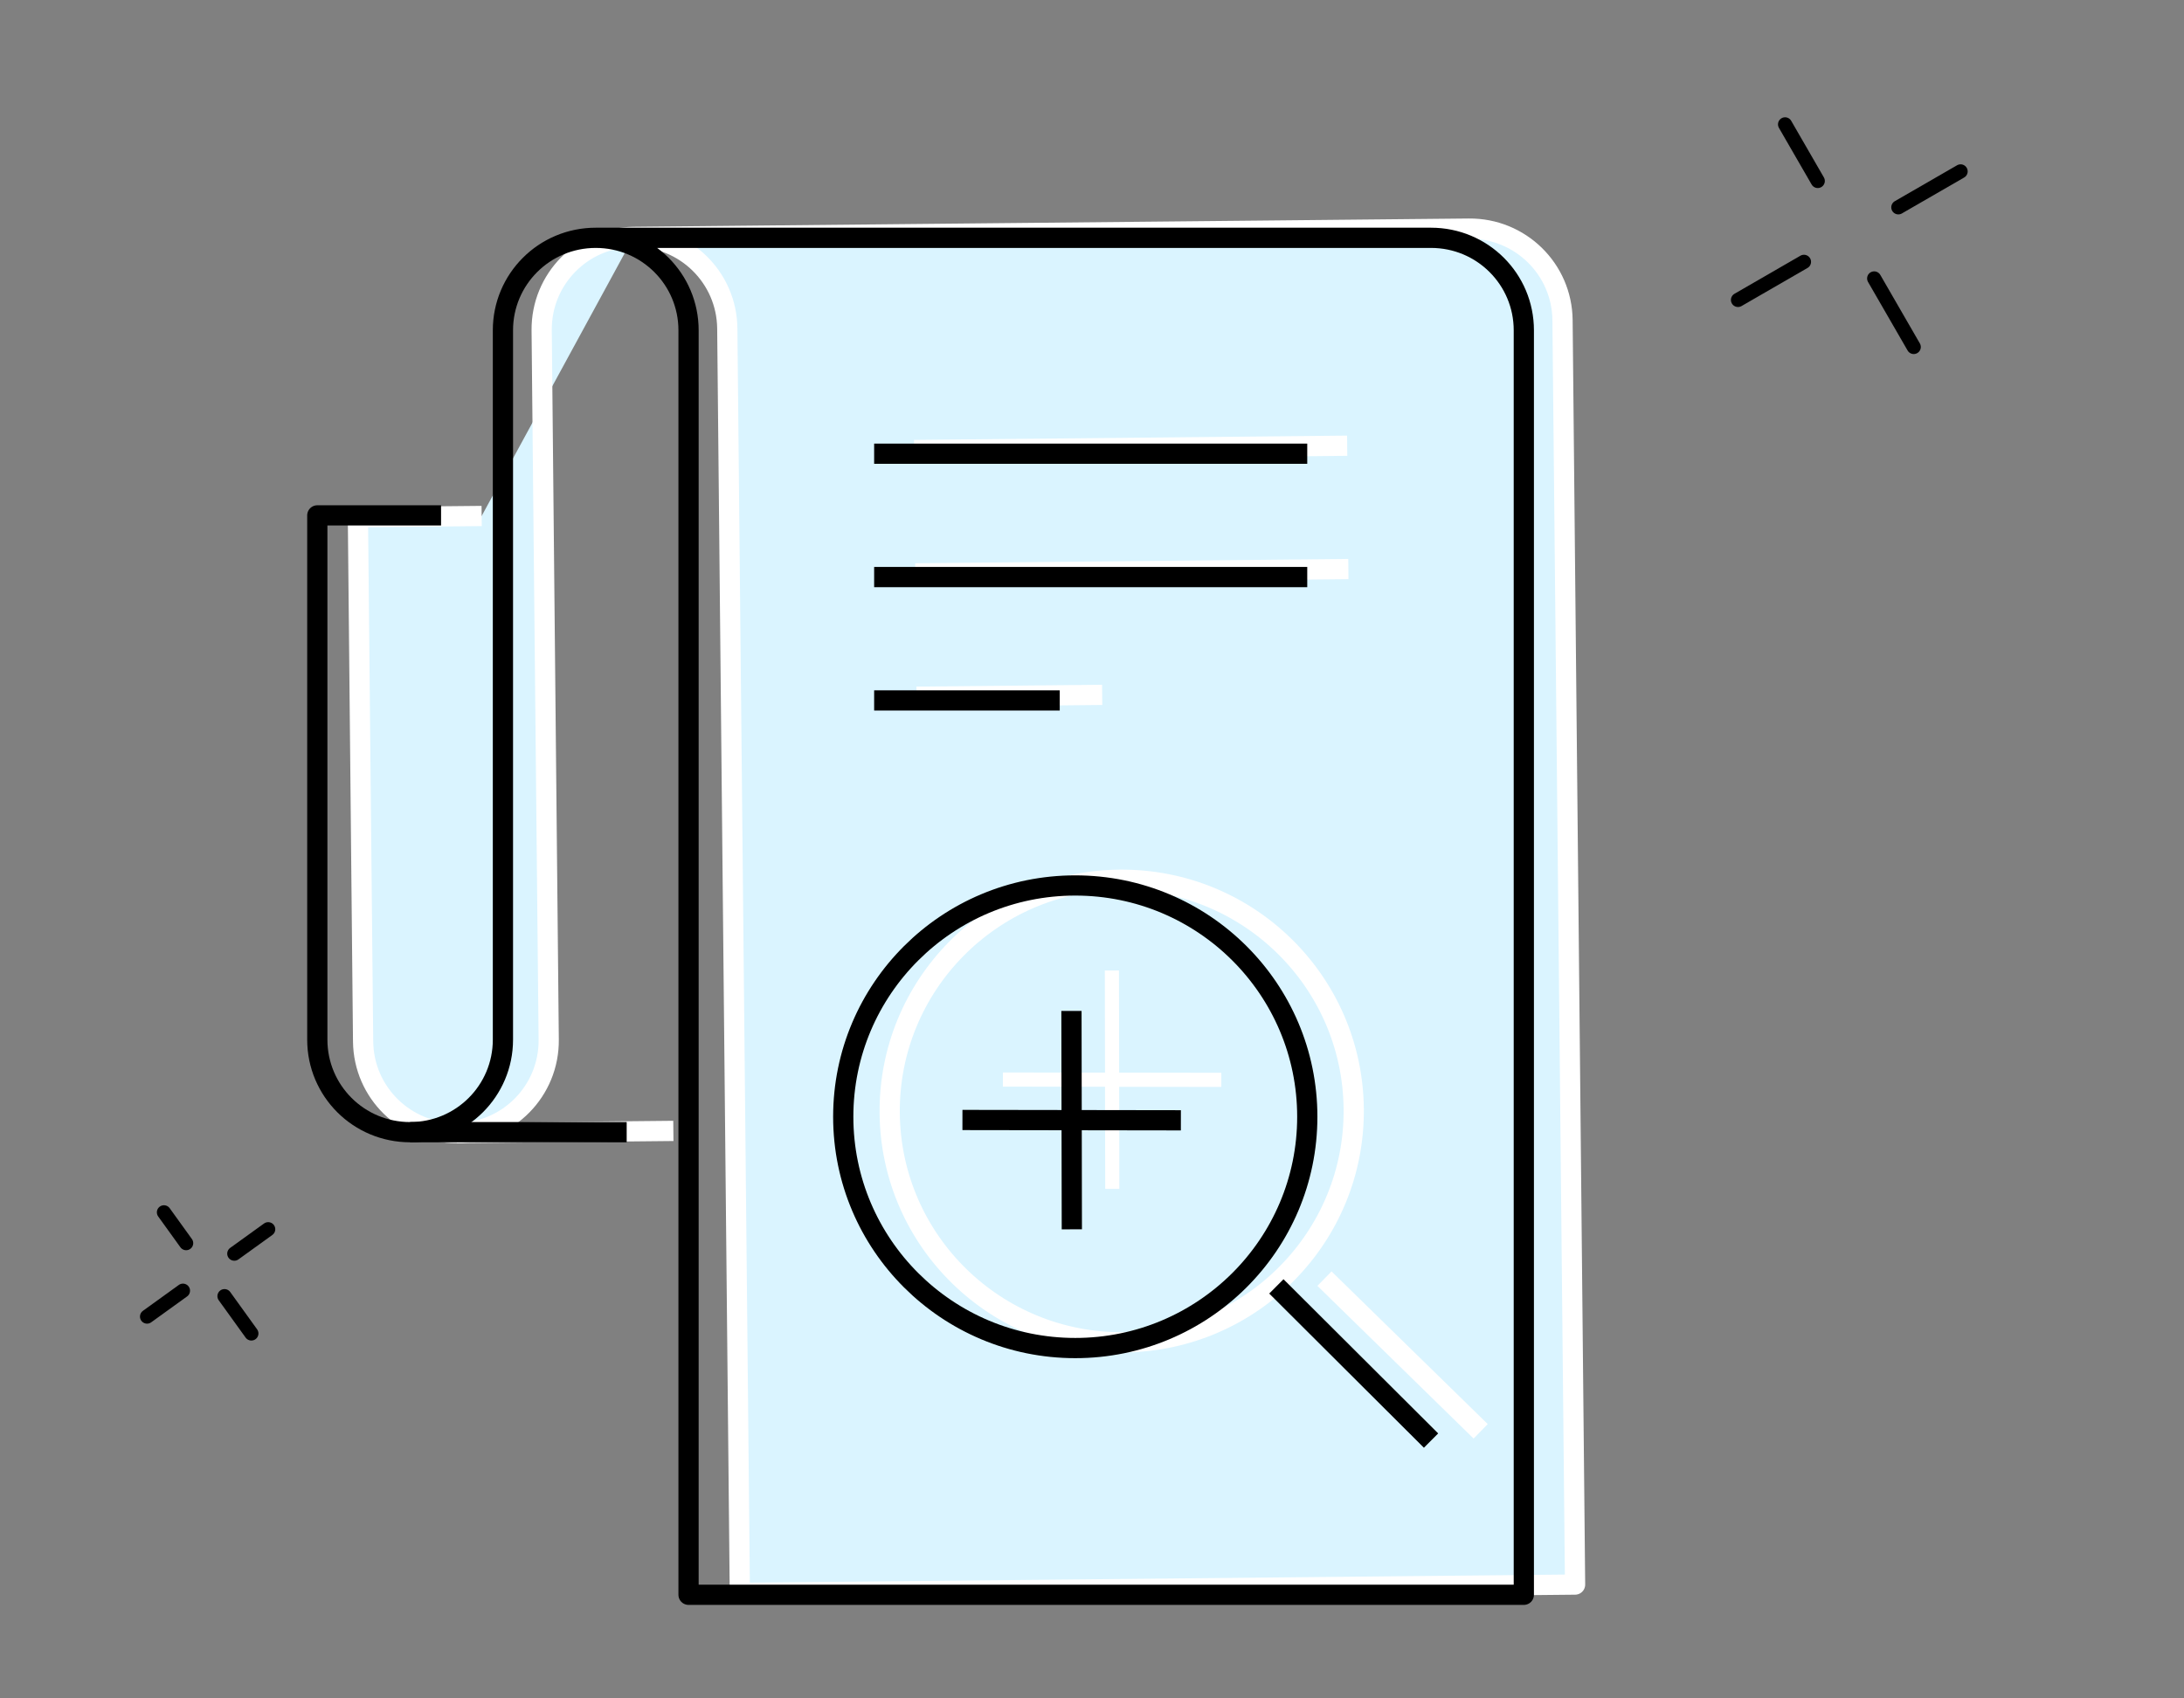
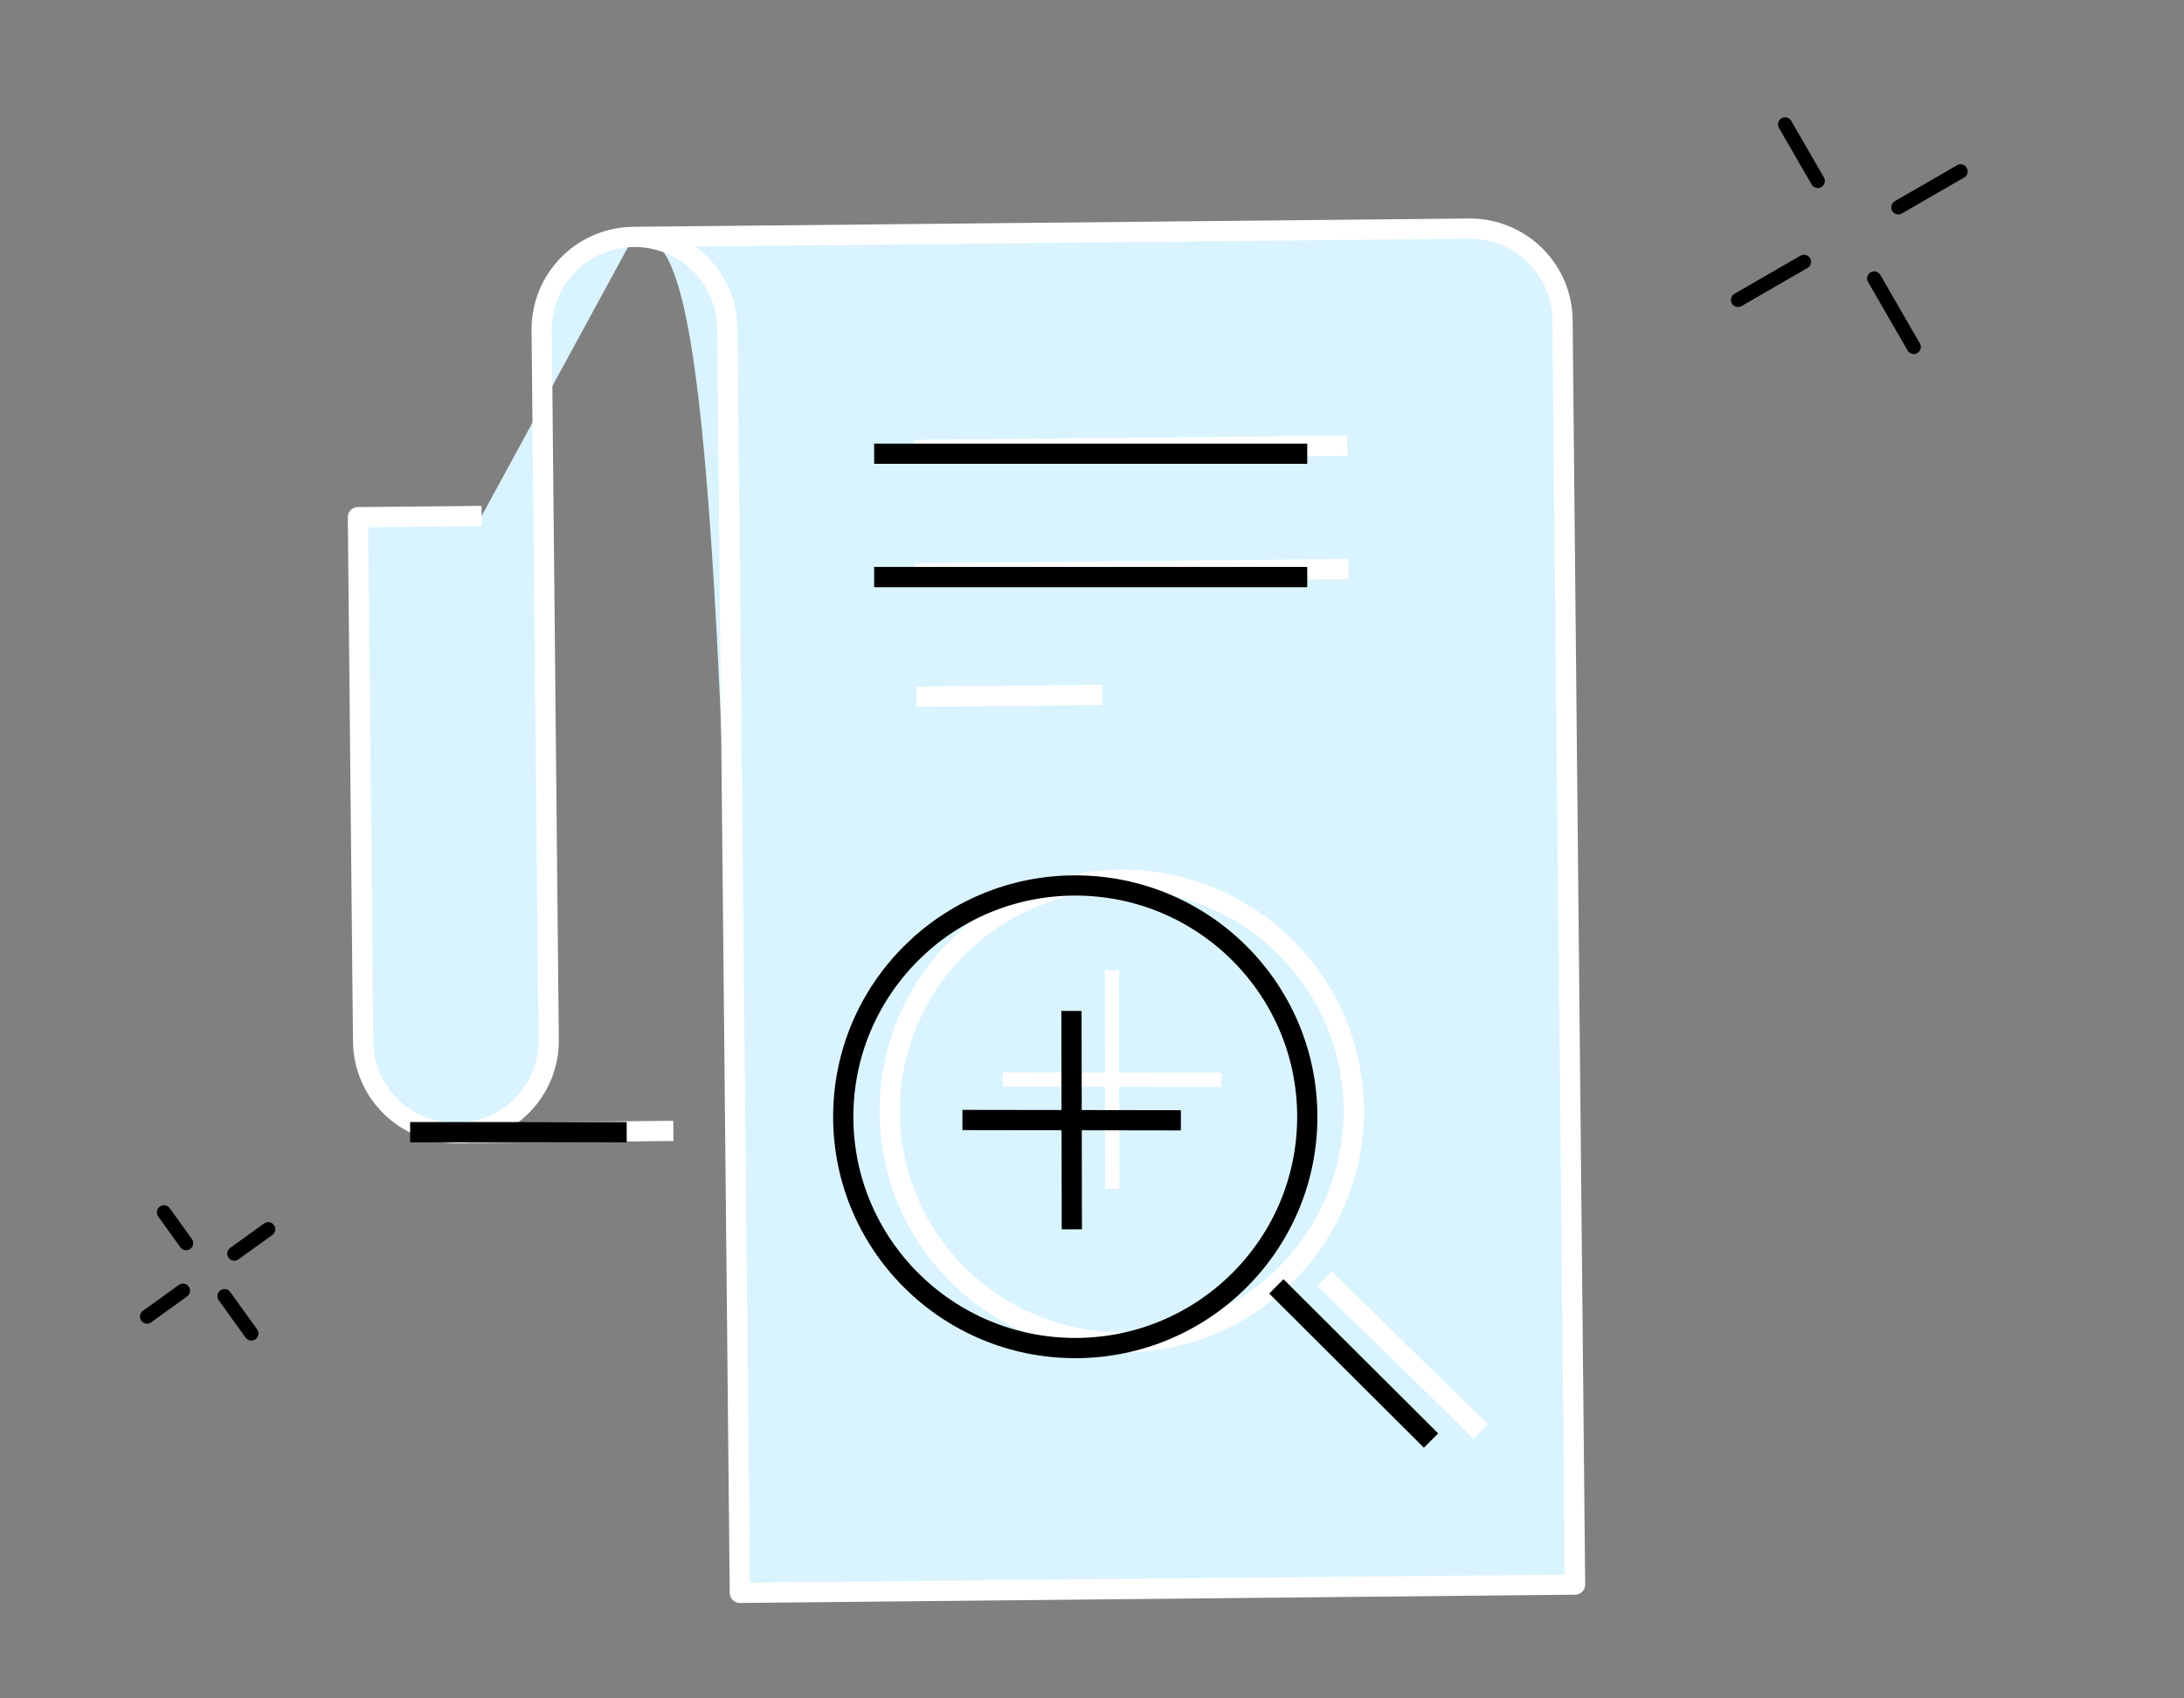
<svg xmlns="http://www.w3.org/2000/svg" width="108" height="84" viewBox="0 0 108 84" fill="none">
  <rect x="0" y="0" width="108" height="84" fill="#808080" stroke="none" />
  <mask id="mask0_854_1379" style="mask-type:alpha" maskUnits="userSpaceOnUse" x="0" y="0" width="108" height="84">
    <rect width="108" height="84" fill="#D9D9D9" />
  </mask>
  <g mask="url(#mask0_854_1379)">
    <path d="M88.273 6.151L89.889 8.95" stroke="black" stroke-width="0.7" stroke-linecap="round" stroke-linejoin="round" />
    <path d="M92.679 13.771L94.635 17.16" stroke="black" stroke-width="0.7" stroke-linecap="round" stroke-linejoin="round" />
    <path d="M85.945 14.834L89.207 12.95" stroke="black" stroke-width="0.7" stroke-linecap="round" stroke-linejoin="round" />
    <path d="M93.874 10.254L96.953 8.477" stroke="black" stroke-width="0.7" stroke-linecap="round" stroke-linejoin="round" />
    <path d="M8.107 59.96L9.205 61.484" stroke="black" stroke-width="0.7" stroke-linecap="round" stroke-linejoin="round" />
    <path d="M11.101 64.106L12.43 65.951" stroke="black" stroke-width="0.7" stroke-linecap="round" stroke-linejoin="round" />
    <path d="M7.272 65.116L9.047 63.836" stroke="black" stroke-width="0.7" stroke-linecap="round" stroke-linejoin="round" />
    <path d="M11.586 62.004L13.262 60.796" stroke="black" stroke-width="0.7" stroke-linecap="round" stroke-linejoin="round" />
    <path d="M22.59 56.039L33.298 55.933" stroke="white" stroke-miterlimit="10" stroke-linejoin="round" />
-     <path d="M31.33 11.717L72.633 11.307C75.172 11.282 77.243 13.305 77.268 15.837L77.888 78.371L36.585 78.781L35.965 16.247C35.94 13.715 33.87 11.691 31.33 11.717C28.791 11.742 26.761 13.806 26.786 16.338L27.134 51.418C27.16 53.95 25.13 56.014 22.591 56.039C20.051 56.065 17.981 54.041 17.956 51.509L17.699 25.58L23.818 25.52" fill="#DAF4FF" />
+     <path d="M31.33 11.717L72.633 11.307C75.172 11.282 77.243 13.305 77.268 15.837L77.888 78.371L36.585 78.781C35.94 13.715 33.87 11.691 31.33 11.717C28.791 11.742 26.761 13.806 26.786 16.338L27.134 51.418C27.16 53.95 25.13 56.014 22.591 56.039C20.051 56.065 17.981 54.041 17.956 51.509L17.699 25.58L23.818 25.52" fill="#DAF4FF" />
    <path d="M31.33 11.717L72.633 11.307C75.172 11.282 77.243 13.305 77.268 15.837L77.888 78.371L36.585 78.781L35.965 16.247C35.94 13.715 33.87 11.691 31.33 11.717ZM31.33 11.717C28.791 11.742 26.761 13.806 26.786 16.338L27.134 51.418C27.16 53.95 25.13 56.014 22.591 56.039C20.051 56.065 17.981 54.041 17.956 51.509L17.699 25.58L23.818 25.52" stroke="white" stroke-miterlimit="10" stroke-linejoin="round" />
    <path d="M45.262 28.358L66.678 28.145" stroke="white" stroke-miterlimit="10" stroke-linejoin="round" />
    <path d="M45.324 34.459L54.503 34.367" stroke="white" stroke-miterlimit="10" stroke-linejoin="round" />
    <path d="M45.203 22.257L66.619 22.044" stroke="white" stroke-miterlimit="10" stroke-linejoin="round" />
    <path d="M55.583 66.39C61.919 66.327 67.005 61.154 66.942 54.837C66.88 48.519 61.692 43.448 55.356 43.511C49.02 43.574 43.934 48.746 43.996 55.064C44.059 61.382 49.246 66.452 55.583 66.39Z" fill="#DAF4FF" stroke="white" stroke-miterlimit="10" stroke-linejoin="round" />
    <path d="M54.984 48L55.003 58.801" stroke="white" stroke-width="0.7" stroke-miterlimit="10" stroke-linejoin="round" />
    <path d="M60.395 53.409L49.593 53.393" stroke="white" stroke-width="0.7" stroke-miterlimit="10" stroke-linejoin="round" />
    <path d="M65.496 63.24L73.22 70.791" stroke="white" stroke-miterlimit="10" stroke-linejoin="round" />
    <path d="M20.281 55.996H30.99" stroke="black" stroke-miterlimit="10" stroke-linejoin="round" />
-     <path d="M29.46 11.762H70.765C73.304 11.762 75.354 13.806 75.354 16.338V78.876H34.049V16.338C34.049 13.806 31.999 11.762 29.46 11.762ZM29.46 11.762C26.92 11.762 24.87 13.806 24.87 16.338V51.42C24.87 53.952 22.82 55.996 20.281 55.996C17.741 55.996 15.691 53.952 15.691 51.42V25.49H21.811" stroke="black" stroke-miterlimit="10" stroke-linejoin="round" />
    <path d="M43.227 28.541H64.644" stroke="black" stroke-miterlimit="10" stroke-linejoin="round" />
-     <path d="M43.227 34.642H52.405" stroke="black" stroke-miterlimit="10" stroke-linejoin="round" />
    <path d="M43.227 22.439H64.644" stroke="black" stroke-miterlimit="10" stroke-linejoin="round" />
    <path d="M53.173 66.673C59.51 66.673 64.646 61.551 64.646 55.233C64.646 48.915 59.51 43.794 53.173 43.794C46.836 43.794 41.699 48.915 41.699 55.233C41.699 61.551 46.836 66.673 53.173 66.673Z" stroke="black" stroke-miterlimit="10" stroke-linejoin="round" />
    <path d="M52.984 50L53.003 60.801" stroke="black" stroke-miterlimit="10" stroke-linejoin="round" />
    <path d="M58.395 55.409L47.593 55.393" stroke="black" stroke-miterlimit="10" stroke-linejoin="round" />
    <path d="M63.117 63.623L70.766 71.249" stroke="black" stroke-miterlimit="10" stroke-linejoin="round" />
  </g>
</svg>